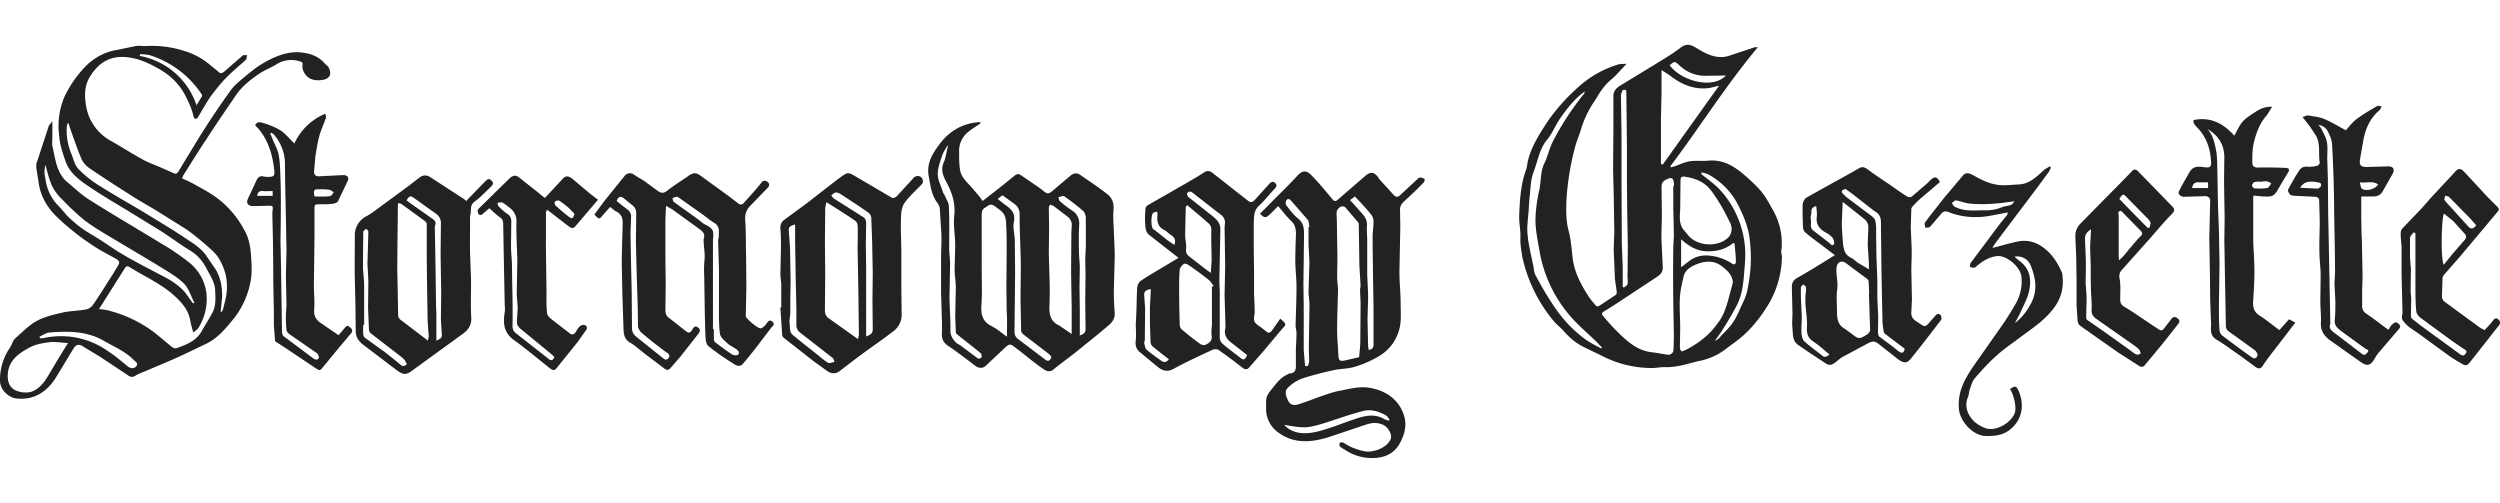
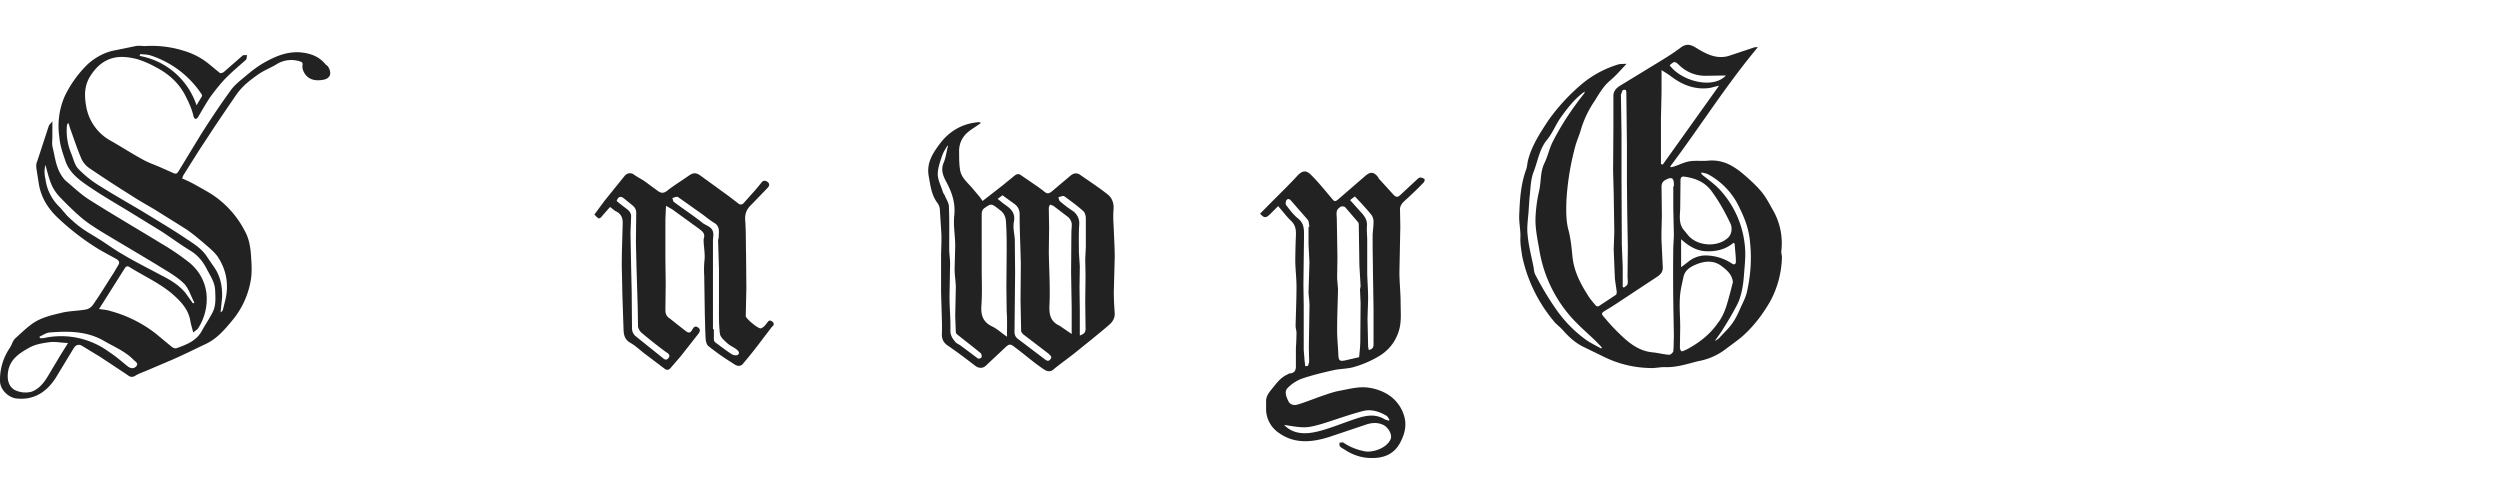
<svg xmlns="http://www.w3.org/2000/svg" xml:space="preserve" width="179" height="36" viewBox="0 0 830.7 137.1">
  <g fill="#222">
    <path d="M589.1 54.8c-1.2-2.1-2.3-4.3-3.9-6.2-1.8-2.1-3.9-4-6-5.8-1.4-1.2-3-2.3-4.6-3.1a13 13 0 0 0-7-1.3c-2 .2-4.1-.1-6.1.2-1.8.3-3.4 1.1-5.1 1.7l-1.2.3-.2-.3c9.8-13 18.4-26.8 29.1-39.6h-1L575 3.4c-4.1 1.5-7.7-.2-11.1-2.3-1.9-1.2-3.4-1.8-5.4-.3-2.1 1.6-4.3 3-6.6 4.4l-13.6 8.3c-1.3.8-2.3 1.9-2.2 3.7v10.4l-.1 14.1.2 7.6.2 12.8-.2 5.8.4 9.8.6 4.2c0 .4 0 .9-.3 1.1l-5.6 3.7c-.2.2-.9.1-1.1-.2-.9-1.1-1.9-2.2-2.6-3.4-2.5-3.9-4.6-8-5.1-12.8-.3-3.1-.6-6.2-1.4-9.1-.8-3.2-.7-6.5-.6-9.7a88.3 88.3 0 0 1 3-18.1c.5-1.8 1.3-3.5 1.8-5.3a34 34 0 0 1 4.6-9.6c1.5-2.4 2.9-4.9 5.2-6.8 1.9-1.6 3.5-3.5 5.4-5.5-.9.1-1.9 0-2.7.2a34.6 34.6 0 0 0-12.5 6.8A65.3 65.3 0 0 0 514.5 25c-2.7 4.1-5.4 8.2-6.7 13-.3 1-.3 2.1-.6 3.1-1.9 5-2.2 10.3-2.4 15.5-.1 2.4.5 4.9.4 7.3-.1 2.2.3 4.2.6 6.3a49.8 49.8 0 0 0 10.3 21.3c.9 1.2 2.2 2.1 3.2 3.2 1.9 2.2 4.1 4.2 6.7 5.5l7.2 3.5a36 36 0 0 0 15.1 3.6c1.6.1 3.2-.3 4.7-.3 4 .2 7.7-1.1 11.4-2a21 21 0 0 0 8.9-3.9c2.2-1.7 4.5-3.2 6.5-5.1 3.3-3.1 5.9-6.6 8.2-10.5a32 32 0 0 0 4.1-15.1c0-.7-.3-1.3-.2-2a22 22 0 0 0-2.8-13.6zM558 6.7c2.4 2.3 5.4 3.5 8.7 3.5l6.8-.1c-4.4 4.7-14.9 1.8-18.7-3.4 1.6-1.4 1.7-1.4 3.2 0zm-6.1 17.7.2-8.7V8.3c1.2.8 2.3 1.4 3.3 2.2 3.6 2.7 7.6 4.3 12.2 3.8 1.1-.1 2.1-.5 3.6-.8l-18.7 26.2-.6-.2V24.4zm-12.8-9.3c.1-.2.7-.3 1-.2.2 0 .3.5.3.8l.2 17.7v12.5l.1 9.8.2 11.5-.1 9.7c0 .8.2 1.7 0 2.5-.1.5-.8.8-1.2 1.2l-.4-.3v-6.6l-.3-7.5-.1-21.3V29.5l-.2-13 .5-1.4zm-7.1 85.7c-1.6-.9-3.3-1.7-4.9-2.8a41.7 41.7 0 0 1-9.6-9.6c-2.8-3.9-5.2-8-7.4-12.2-.4-.8-.4-1.8-.6-2.8-.7-3.4-1.6-6.9-1.9-10.3-.3-2.5.1-5.1.3-7.6l.3-4.5c.4-3 .3-6.1 1.4-8.9 1.4-3.6 1.9-7.6 4.5-10.7 1.8-2.2 2.8-4.9 4.4-7.2 2.3-3.2 4.7-6.4 8.1-8.8-.1.3-.1.6-.3.8-4 5-7.5 10.3-10.4 16-1.1 2.2-1.6 4.7-2.7 7-1.4 2.8-1.1 5.9-1.7 8.9a48 48 0 0 0-1.3 9.9c0 3.4.7 6.7 1.3 10.1a44.5 44.5 0 0 0 10.3 22c2.6 3 5.7 5.6 8.6 8.4l1.9 2-.3.3zm24 .9c0 .4-.9 1.2-1.3 1.2-1.8-.1-3.6-.6-5.5-.8-4.6-.4-7.9-3.1-11-6.1a66.4 66.4 0 0 1-5.1-5.5c-1.2-1.3-1-1.5.5-2.4 2.4-1.4 4.7-3 7-4.5l10.3-6.8c1.1-.8 1.7-1.7 1.6-3.1l-.4-8.5c-.1-3 .1-6.1.1-9.1l-.1-9c0-1.1.4-1.9 1.5-2.4 1.9-1 2.6-.5 2.6 1.6v.6h-.2v7.4l.2 8.9-.2 3.9a701 701 0 0 0 .1 24l.1 5.7c-.1 1.5 0 3.2-.2 4.9zm2.4-56.8c0-.9.4-1.3 1.2-1.2 3.6.5 6.8 1.7 9.1 4.8 2.5 3.4 4.5 7 6.3 10.8.7 1.5.4 3.6-.8 4.7-3.6 3.4-10.6 2.8-13.5-1.1l-.9-1.1c-2.1-2.2-1.6-4.9-1.5-7.5l.1-9.4zM576 65.7l.4.3c.1 2 .4 4 .4 6 0 .6-.4 1.2-1.3.6a16.1 16.1 0 0 0-8.5-2.7 9 9 0 0 0-5.9 2l-2.5 1.9v-9.3c2.6 2.4 5.4 4 8.6 4 3.1.1 6.2-.6 8.8-2.8zm-15.1 35.2-1 .5c-.4.1-1 .5-1.2.3-.3-.2-.5-.8-.5-1.3l.1-6.6c0-3.3-.3-6.5-.1-9.8.1-2.4.7-4.7 1.2-7s2.4-3.4 4.4-4.2c2.8-1.1 5.7-1.3 8.2.6 1.7 1.3 3.6 2.8 3.8 5.4l-.9 3.5c-1 3.6-1.8 7.2-4.2 10.2-2.6 3.7-6 6.3-9.8 8.4zm19.6-19c-.4 1.9-1.4 3.7-2.2 5.5s-1.6 3.6-2.8 5.2c-1.2 1.7-2.8 3.1-4.2 4.7-.4.4-.9.7-1.5 1l2.2-3.1c1.3-2.1 2.7-4.3 3.9-6.5.7-1.3 1.5-2.6 2-4 1-2.7 1.4-5.6 1.6-8.5.2-2.6.5-5.2.4-7.8a32 32 0 0 0-8.2-20.1c-1.8-2-4.1-3.6-6.2-5.3l-.2-.3.1-.4c.7.2 1.5.3 2.1.6a24 24 0 0 1 10.7 11.6c1.7 3.4 3 7.1 3.3 11 .6 5.6.2 11-1 16.4zM81.2 61.5a32 32 0 0 0-10.5-11.7c-2-1.3-4.1-2.4-6.2-3.6a49 49 0 0 0-4-1.9l.4-1c2.6-4.1 5.1-8.2 7.8-12.2 3.1-4.8 6.4-9.6 9.6-14.3 2-3 4.8-5.2 7.7-7.2 1.9-1.3 4.1-2.1 6-3.3a9.2 9.2 0 0 1 7.6-.9c.7.2 1.1.4.9 1.4-.1.8.2 1.7.6 2.4 1.3 2.3 3.6 2.7 5.8 2.4 3-.3 3.4-2.3 2.2-4.3-.2-.4-.8-.7-1.1-1.1-2.2-2.6-5.1-3.5-8.3-3.8-4.6-.3-8.6 1.5-12.4 3.7-2.2 1.3-4.3 3-6.3 4.7-1.7 1.4-3.4 2.8-4.6 4.6-3.4 4.7-6.6 9.5-9.7 14.4l-7 11.5c-1 1.7-1.1 1.7-2.8.9l-3.4-1.5c-2-.9-4.2-1.6-6.1-2.7-3.5-1.9-6.9-4.1-10.4-6.1a16.1 16.1 0 0 1-8.3-11.2c-.7-3.7-.8-7.3 1.5-10.7 1.3-2 2.9-3.7 5-4.8 3.4-1.8 7-1.4 10.5-.5a32 32 0 0 1 6 2.6c4.3 2.2 7.8 5.3 10 9.7 1.1 2.2 2.1 4.3 2.6 6.7.1.3.3.7.6.8.2.1.7-.2.8-.4 1.4-2.3 2.7-4.7 4.2-6.9 1.7-2.3 3.5-4.6 5.5-6.6s4.2-3.8 6.3-5.7c.3-.3.3-1.1.4-1.6-.5.1-1.2-.1-1.5.2L74.3 9c-.3.2-1 .4-1.2.3l-3.4-2.8a23.9 23.9 0 0 0-8.6-4.6A35.3 35.3 0 0 0 48.7.3c-1.2.1-2.4-.2-3.5 0l-6.8 1.4c-3.5.6-6.6 2.3-9.2 4.6A37.5 37.5 0 0 0 21.5 17a24.7 24.7 0 0 0-1.8 13.4c.2 2.7 1.1 5.4 2 8 1.3 4 4.7 6.5 8 8.7 4.4 3 9.1 5.7 13.7 8.5L53.8 62c3.2 2.1 6.3 4.4 9.6 6.4 2.4 1.5 4.1 3.6 5.3 6 1.2 2.3 2.7 4.4 2.8 7.2.1 2.5.3 5-.9 7.3-1.1 2.1-2.4 4-3.5 6-1.8 3.4-5.1 4.6-8.4 5.8-.5.2-1.2-.1-1.7-.5l-5.2-4.3a42.3 42.3 0 0 0-15-7.5c-1.1-.4-2.4-.5-3.9-.7l1.4-2.2 7.2-11.4c.4-.6.8-.8 1.6-.3 4.8 3 10 5.3 14.3 9 2.7 2.4 5.1 4.9 5.8 8.6.2 1.3.6 2.5 1 4.1.7-.6 1.4-1 1.7-1.5a18 18 0 0 0 2.7-11.5c-.5-4-2.4-7.4-5.4-10a79.5 79.5 0 0 0-9.5-6.5c-8-4.9-16.1-9.6-24-14.6-2.7-1.7-5.1-4-7.6-6.1a7 7 0 0 1-1.4-1.6c-2.1-2.9-2.4-6.4-3.2-9.7-.3-1.1-.1-2.3-.1-3.5v-5.2c-.5.7-1 1.1-1.2 1.6l-3.8 11.6c-.4.8-.4 1.7-.3 2.5l.8 5.1c.7 4.3 2.8 7.8 5.8 10.8a82.7 82.7 0 0 0 13.1 10.3c2.2 1.4 4.6 2.6 6.9 3.9.8.5 1.2 1.1.6 2l-1.6 2.7c-2.2 3.4-4.3 6.9-6.6 10.2a4 4 0 0 1-2.3 1.8c-2.5.5-5.2.5-7.7 1-3.8.9-7.7 1.7-10.8 4.1-1.9 1.4-3.6 3.1-5.4 4.7l-.5.7c-.4.8-.7 1.7-1.2 2.4A18.8 18.8 0 0 0 0 111.5c0 3.2 3 5.6 5.3 5.9 5.8.7 10.1-2 13.2-6.8l6-9.9c.7-1.1 1.6-1.4 2.7-.8l6.1 3.7 8.3 5.5c1 .6 1.8 1.7 3.3.8 1.1-.7 2.3-1.1 3.5-1.6l8.7-3.7c3.9-1.7 7.7-3.6 11.5-5.4 3.5-1.7 6-4.6 8.4-7.5 3.3-3.9 5.4-8.4 6.3-13.4.5-2.7.3-5.6.1-8.4-.2-3-.7-5.8-2.2-8.4zM46.6 3c1.1.1 2.3.1 3.3.4a32.2 32.2 0 0 1 17 12.8c.2.2.3.6.2.8l-1.8 3A24.5 24.5 0 0 0 46.4 3.6l.2-.6zM32.8 64.4c-1.9-1.2-3.9-2.3-5.7-3.6-1.7-1.2-3.2-2.6-4.7-4l-2.5-2.9a15.6 15.6 0 0 1-4.8-9.4 9.4 9.4 0 0 1 0-4.7c.6 2.2 1.1 4.3 1.9 6.3.6 1.5 1.6 3 2.7 4.2 2.7 2.8 5.5 5.6 8.5 8 3.2 2.4 6.7 4.4 10.2 6.5l7.9 4.7 6 3.6c3 1.9 6.2 3.6 8.7 6 1.7 1.6 2.4 4.3 3.6 6.5l-.5.2-2.5-3.5c-2.2-2.6-5-4.3-8-5.8-4.3-2.3-8.7-4.5-12.9-7-2.8-1.6-5.3-3.5-7.9-5.1zM20.1 103l-4 6.7c-1.4 2.4-3.1 4.6-5.7 5.5a8 8 0 0 1-5.5-.6c-1.8-1-2.5-3-2.3-5.4.4-4.7 3.8-6.8 7.2-8.7 2-1.1 4.5-1.5 6.8-1.8 1.8-.2 3.7.2 6 .3l-2.5 4zm25.2 3.7c-.8.9-1.8.8-2.8.1-2-1.6-4-3.4-6.2-4.8a26.9 26.9 0 0 0-22-4.6h-1l-.2-.5c1.1-.5 2.2-1.3 3.3-1.4 6.2-.5 12.4-.5 18 2.7 3.4 2 7.2 3.5 10 6.4.6.6 1.7 1.1.9 2.1zm29.6-22.1-.8 3.2c-.1.4-.3.7-.8 1l.5-5c.1-3.5-.5-6.8-2.5-9.8l-2.4-3.5c-1.8-2.9-4.7-4.6-7.4-6.4-4.6-3.1-9.4-5.9-14.1-8.8-4.7-2.8-9.5-5.5-14.1-8.4a36.1 36.1 0 0 1-7.2-5.7c-1.3-1.3-1.7-3.4-2.4-5.1a19.9 19.9 0 0 1-1.5-9c0-.4.2-.8.3-1.1h.3l.5 1.7c1.3 3.5 2.4 7 3.9 10.4a8 8 0 0 0 2.8 3c4.4 3 8.9 5.9 13.5 8.8 2.6 1.7 5.3 3.2 8 4.8l10.4 6.5c1.9 1.3 3.7 2.8 5.5 4.3 1.7 1.5 3.5 2.9 4.8 4.6 3 4.4 3.9 9.3 2.7 14.5zM370.1 81.9l.3-11.5c0-3-.2-5.9-.3-8.9-.1-2.3-.3-4.5-.1-6.8.2-2.2-.5-4-2.1-5.2-2.9-2.3-6-4.3-9-6.4-1-.7-2.1-.6-3.1.2l-5.8 4.9c-1.6 1.4-2 1.4-3.6 0l-1.5-1.1-5.7-3.9c-.7-.5-1.4-.4-2.1.2l-3.8 3.1-6.8 5.3-1-1.4-2.2-2.6c-1.6-2-3.9-3.6-4.3-6.4-.3-1.9-.3-3.9-.3-5.9a8 8 0 0 1 2.5-6.2c1.4-1.3 3.1-2.2 4.7-3.4l-.2-.2-.4-.1c-5.5.4-9.9 3-13.1 7.3-2.3 3.1-4.4 6.3-3.6 10.7.6 3.2.9 6.3 3 9 .4.6.7 1.4.7 2.1l.5 8c.1 2.6-.1 5.3-.1 7.9v11.6l.3 10.2v3c-.2 1.9.3 3.4 2 4.5 3.1 2.1 6.1 4.4 9.1 6.7 1.1.8 2.4.9 3.4 0l6.5-6.1c1.3-1.2 1.7-1.3 3.1-.2l2.1 1.6c2.4 1.9 4.8 3.9 7.3 5.6.9.6 2 1.4 3.4.4 2.4-2 5-3.8 7.5-5.8 3.7-3 7.5-6 11.1-9.1 1.2-1 2-2.3 1.9-4a88 88 0 0 1-.3-7.1zm-44 21.9c-.2.3-1 .5-1.2.3l-5.5-4.1c-.6-.5-1.5-.8-2-1.4-.9-1.1-1.6-2.1-1.6-3.8.1-3.8-.3-7.5-.3-11.3l.2-10.8c0-1.7-.3-3.4-.3-5 0-4.7.1-9.3-.1-14 0-1.3-.9-2.5-1.4-3.8-.2-.4-.5-.7-.6-1.1-.6-2-1.7-4-1.7-5.9 0-2.1.8-4.2 1.5-6.3.4-1.1 1.1-2.1 1.7-3.2l.2.1c-.5 1.8-.7 3.8-1.4 5.5-1.1 2.4-.2 4.5.8 6.4 1.9 3.5 3.1 7 2.7 11.1-.4 3.3.3 6.8.3 10.2l-.2 7.8c0 2 .4 4.1.4 6.1l-.2 9.4.2 5.4c0 .3.3.6.5.8l5.6 4.4 2.2 1.8c.3.4.4 1.1.2 1.4zm8.5-6.9c-2-1.4-3.4-2.7-5.1-3.5-3-1.5-3.6-3.8-3.4-6.9.3-4.1.1-8.2.1-12.3V56.9c0-1-.1-2.1 1-2.8 2.3-1.6 2.2-1.5 5.3.9 1.5 1.2 1.8 2.8 1.8 4.4.2 2.9.2 5.9.2 8.9l-.1 12.1.1 8c.2 2.7.1 5.4.1 8.5zm14.5 7.4c-.5.7-1 .8-1.8.2l-9.1-6.9c-.8-.6-1.1-1.4-1.1-2.4l.1-9.3.1-10.3-.1-10.9c-.1-2-.7-4.1-.3-6 .6-3.1-1.2-4.5-3.3-5.9l-2.1-1.7 1.6-1.2 4 2.9a4 4 0 0 1 1.7 3.4c0 5.6.3 11.1.4 16.6l-.1 11.9.2 10.2c0 .4.4.9.7 1.2l8.5 6.5c.4.5 1.2.9.6 1.7zm7-17.1V96l-3.8-2.6-.1-.1c-3-1.3-3.6-3.5-3.5-6.6.3-5.9-.1-11.8-.2-17.8l.1-8.1-.1-6.6c0-.4.2-.8.4-1.2l1.1.4 5 3.8a4 4 0 0 1 1.1 2c.1 1-.1 2.1-.1 3.1l-.1 13.3.2 11.6zm4.7-20.2-.2 4.2.1 5.4-.1 8.6.1 8.3c.1 1.8-.1 2.3-1.9 3v-8.3l-.1-7.7.1-7-.3-4.6c0-3.1-.1-6.2.1-9.2a5 5 0 0 0-2.3-4.7c-1.4-.9-2.8-2-4.1-3.1-.3-.3-.4-.9-.5-1.4.7-.1 1.5-.5 1.9-.3 2.2 1.6 4.4 3.2 6.4 5 .5.5.8 1.5.8 2.3V67zM471.9 44c-.3 0-.7.3-1 .6l-5.6 5.2c-.8.8-1.4.8-2.2 0l-5-5.5-.1-.3c-1.5-2-2.7-2-4.5-.4l-8.9 7.7c-.5.4-1 .9-1.7.1-2.3-2.7-4.5-5.5-7-8-1.5-1.6-2.8-2.1-4.7-.1-3.4 3.7-7 7.1-10.5 10.7l-2 2c1.4 1.6 2 1.5 3.5 0l2.5-2.5c1.6 1.8 2.8 3.5 4.3 4.9s1.7 3.1 1.6 5a219 219 0 0 0-.2 8.1c0 2.9.4 5.8.4 8.7 0 4.4-.2 8.8-.3 13.1 0 .8.3 1.5.3 2.3a87 87 0 0 1-.2 5.1v6.1c0 1.3-.5 2.2-2 2.3-.3 0-.6.2-.9.4-2.3 1-3.7 3.1-5.2 4.9-.9 1.1-1.9 2.4-1.8 4.1v2.9a9.6 9.6 0 0 0 4.3 7.5c5.2 3.7 11 3.1 16.7 1.3l12.2-4.1c1.8-.6 3.6-.8 5.5 0 1.8.7 3.3 3.3 2.7 4.8-1.4 3.2-6.1 4.5-8.5 4.1-2.6-.5-5-1.4-7.2-2.9-.3-.2-.9 0-1.3 0 0 .5-.1 1.1.2 1.3.5.5 1.2.8 1.8 1.2 2.6 1.7 5.6 2.6 8.5 2.6 3.9.1 7.5-1.1 9.6-5 1.6-3 2.4-6.1 1.2-9.5a12.6 12.6 0 0 0-6.1-7.1 17 17 0 0 0-6.9-1.9c-2.8-.1-5.7.7-8.5 1.2-1.5.3-3.1.8-4.5 1.3-3.1 1-6.1 2.3-9.1 3.2-1.2.4-2.6.2-3.2-1.1-.7-1.4-1.4-3.1-.3-4.3a13 13 0 0 1 4.6-3.1c3.5-1.2 7.2-2.1 10.8-2.9 2.3-.5 4.7-.4 6.9-1.1a35 35 0 0 0 7.7-3.3c3.2-1.8 5.5-4.4 6.8-8 1.2-3.3.8-6.6.8-9.9 0-3.4-.4-6.8-.4-10.3l.3-15.1-.1-5.4c-.1-1.5.7-2.4 1.7-3.3 2.1-1.9 4.2-3.9 6.2-6 .2-.2.4-1 .2-1.1-.4-.3-.9-.5-1.4-.5zm-38.5 83c1.9 0 3.9-.6 5.7-1.1 4.6-1.4 9.1-3.1 13.8-4.3 2.6-.7 5.3.1 7.7 1.5.5.3.8.9 1.1 1.4l-.2.3-1.3-.4c-3-1.9-6.1-1.4-9.2-.4-4.4 1.4-8.7 3.3-13.2 4.4-4.1 1-8.2.9-11.1-2.2 2.1.3 4.4.8 6.7.8zm1.7-39.6-.2 12.9.1 4.6c0 .6-.2 1.2-.4 1.7l-.9.1-.2-1.7-.3-3.7V86.4l-.1-6.9.2-16.3c0-2.1 0-4-2-5.6-1.5-1.2-2.7-2.8-3.9-4.4-.3-.3-.2-1.2 0-1.6.5-.7 1.1-.5 1.6.1l5.5 6.3c.5.6.4 1.6.6 2.4h-.3v5.8l.3 6-.3 10c.1 1.7.4 3.4.3 5.2zm17-1.6-.1 12.4c0 1.8-.2 3.6-.4 5.5l-4.3 1c-2.2.5-2.5.2-2.6-1.9-.1-2.7-.4-5.3-.4-8 0-4.6.2-9.1.3-13.7l-.3-3.6.1-6.8-.2-12.7c0-.9-.2-1.9 0-2.8.1-.6.8-1.2 1.3-1.5.4-.2 1.2-.1 1.5.2l4.3 5c.2.3.2.8.2 1.3l.2 13.1.4 6.8-.2 1.1.2 4.6zm4.3 13.7c0 1.1-.5 1.6-1.6 1.8l-.2-1.1-.2-9.3.2-6.5c0-2.8-.2-5.6-.3-8.3V64.8c0-1.5-.2-3.1-.1-4.6.2-2.1-.8-3.4-2.1-4.8l-3.5-3.9 1.6-1.2c1.9 2 3.7 3.9 5.4 6 .5.6.8 1.5.8 2.3 0 1.5-.2 2.9-.3 4.4v4.4l.1 6.6v1.2l.2 12.2v12.1zM256.5 91.8c-.8-.6-1.2-.1-1.7.6s-1.1 1.4-1.9 1.7c-.8.4-5-3.2-5.1-4V90l.2-9.3-.1-11.3c-.1-3.8 0-7.6-.3-11.4-.1-2.1.6-3.6 2-4.9l5.4-5.6c.6-.6.9-1.3.1-2-.8-.6-1.5-.6-2.1.2a65.2 65.2 0 0 1-3.4 4l-2.4 2.7c-.5.6-1.2.8-1.9.2l-3-2.3-9.5-6.9c-1.4-1-2.3-1.1-3.8-.1-2.4 1.7-4.9 3.2-7.2 5-1.2 1-2.1 1-3.3.1l-4.5-3.3c-1.1-.7-2.3-1.3-3.4-2.1-1-.7-2.2-.5-3 .4l-6.7 8.3-3.4 4.6c1.6 1.7 1.6 1.7 3 0l2.2-2.5c.8.5 1.3 1.1 1.9 1.4 1.5.7 2.2 1.8 2.3 3.4v.7c-.1 4.6-.3 9.2-.3 13.9l.2 9.7.4 11.9c.1 1.7.5 3.1 2.2 4.1 1.8 1 3.3 2.5 4.9 3.7l6.5 4.9c.9.7 1.5.4 2.1-.3l3.2-3.7L232 96c.6-.8.9-1.5-.1-2.2s-1.5.1-1.9.8c-.7 1.3-1.4 1-2.3.3l-5.2-4.1c-1.1-.7-1.4-1.6-1.4-2.8l.1-8.9-.1-7.7V57.8l.2-4.4 2.1 1.2 8.7 6.3c1.2.9 2.4 1.7 1.7 3.5v.9c.1 2 .5 4.1.3 6.1-.2 1.8-.2 3.6-.1 5.4l.2 12.8c.1 2.8.1 5.6.3 8.3.1.8.4 1.8 1 2.2a78 78 0 0 0 7.5 5.3c1 .6 2.2 1.8 3.6.8a157.7 157.7 0 0 0 6.7-8.4l3.2-4.2c.8-.5.8-1.3 0-1.8zM221.3 102l.5.3c.6.5.9 1 .3 1.7-.5.7-1.1.6-1.7.1l-9.1-7.3a3.4 3.4 0 0 1-1.3-2.7l-.1-12.1-.2-8.8-.2-10.8.2-5.2c.1-1.2-.5-2.1-1.5-2.8a75 75 0 0 1-3.3-2.6c.6-1.7 1.5-1.6 2.5-.8l2.7 2.2c1 .8 1.4 1.7 1.3 3l-.1 9.3.2 8.5.4 13.1.1 6.4c.1.7.6 1.6 1.2 2.1a151 151 0 0 0 8.1 6.4zm23.9.9c-.3.3-1.4.2-1.9-.1-1.9-1.2-3.7-2.6-5.6-4-.3-.2-.5-.7-.5-1.1v-3.3h-.3V65c0-.8.2-1.6.1-2.4-.1-2.1-2.1-2.5-3.4-3.4-3.1-2.5-6.5-4.7-9.7-7.1-.3-.2-.3-.9-.5-1.3.6-.1 1.5-.6 1.9-.3l8.2 5.8c1.2.9 2.4 1.9 3.7 2.7 2.2 1.2 1.6 3.2 1.6 5l-.2.8.3 9.6v11.3c0 3.4-.1 6.7.3 10.1.1 1.2 1.4 2.3 2.4 3.2.8.8 2 1.3 3 2 .6.5 1.4 1.2.6 1.9z" />
-     <path d="m425.4 90.9-1.4 2-1.4 2c-.6.8-1.2.9-1.9.2l-1.8-1.4c-2.3-1.5-2.5-1.9-2-4.6v-1.9l-.2-4.5v-7.5l-.1-7.4v-8.6c.1-2-.1-4.1 1.7-5.8 1.8-1.6 3.3-3.6 5-5.4.6-.6 1.3-1.4.4-2.2s-1.6-.1-2.2.6l-4.7 5.2c-.7.7-1.3.7-2 .2l-1.8-1.4-10.2-8c-.8-.6-1.6-.8-2.7-.1-2.9 1.9-6 3.6-9.1 5.4l-9.6 5.5c-.4.2-.8.9-.8 1.3-.1 1.5-.2 2.9-.1 4.4s0 3.2 1.5 4.3l4.1 3.2 5.5 4.3-4.7 2.8c-2.6 1.6-5.3 3.1-7.8 4.8-.6.4-1.1 1.3-1.2 2-.2 2.7-.2 5.5-.3 8.2l-.2 4.3c0 1.7.2 3.4 0 5.1-.2 1.6 0 3 1.2 4l5.8 4.8c1.8 1.5 3.4 2.1 5.7.8 4.2-2.3 8.6-4.3 12.9-6.3.5-.2 1.5-.2 1.9.1 2.7 1.9 5.3 3.8 7.8 5.8 1 .8 1.7.8 2.4 0l4.8-5.5 6.2-7.4c1.4-1.4 1.4-1.5-.7-3.3zm-35.2-24.5-2.2-1.5-4.4-3.5-.4-.2c-.8-.8-.8-4.7 0-5.5l1.2-.4c.1.3.3.7.2 1-.2 2.1 0 4 2.2 5.1.8.4 1.5 1.2 2.3 1.7 1.2.8 1.7 1.7 1.1 3.3zm-4.3 38.5c-1.7-1.2-3.3-2.3-4.9-3.7-.5-.4-.6-1.4-.8-2.2-.1-.3.2-.6.2-1l.1-10.5-.3-4.3c-.1-1.4.6-1.9 2.2-2.1l-.3 6v5.4l.2 6.2c0 .5.3 1.1.7 1.4 1.7 1.5 3.5 2.8 5.4 4.3-.9 1.1-1.7 1.1-2.5.5zm8.1-51.2.5-.5 4.3 3.6 2.5 2.2c.9.7 1.3 1.5 1.2 2.7-.1 3.4.1 6.7.1 10.1l-.3 3.9L400 74l-5-3.9c-.7-.6-1-1.2-.9-2.3.2-1.5-.3-3.1-.3-4.7l.2-9.4zm8.7 26.6v12.1c0 1.4-.3 2.8-.1 4.1.3 1.8-.8 2.5-2.1 3.1-.5.2-1.3 0-1.7-.3a91.7 91.7 0 0 1-6.1-4.8c-.4-.3-.7-1-.7-1.6a441 441 0 0 1-.2-11.5c0-2.3 0-4.5.2-6.8.1-.7.8-1.5 1.4-1.9.3-.2 1.2.1 1.7.5 2.2 1.5 4.4 3.1 6.5 4.8.7.5 1.1 1.4 1.7 2l-.6.3zm9.3 23.5c-1.9-1.5-4-3-5.8-4.6-.5-.4-.9-1.3-.9-1.9V82.5c0-2-.2-3.9-.1-5.9l.3-15.2c.1-2.7-1.8-3.9-3.5-5.3l-7.1-5.6c-.3-.2-.6-1-.4-1.3.4-.6 1.1-.7 1.7-.2l6.8 5.3 2.6 2c1.1.8 1.6 1.9 1.4 3.3l-.1.9.2 12.9-.2 9.8.3 10v.7c-.6 2.3.3 3.8 2.1 5.1l5.1 4c-.8 1.7-1.2 1.8-2.4.8zM643.1 89.9l-1.6 1.8c-1.8 2.1-1.8 2.1-4.1.5a2 2 0 0 1-.6-.4c-1.3-.7-1.8-1.8-1.7-3.2l.2-4-.2-9.7c0-2.5.2-5.1.1-7.6l-.3-6.7.2-6.2c0-.3.3-.6.5-.9 1-1 1.9-2 3-2.9l6-5.1c-1-1.8-1.6-1.9-2.9-.9l-1.3 1.3-5.1 4.4c-.3.3-1.2.3-1.6 0-1.8-1.1-3.6-2.4-5.3-3.6-2.6-1.8-5.3-3.5-7.8-5.4-1.1-.8-1.9-1-3-.3a312 312 0 0 1-7.9 4.4l-9.5 5.3c-.6.4-1.1 1.4-1.2 2.1-.1 2.6 0 5.1.1 7.7 0 .6.3 1.3.7 1.7 2.1 1.8 4.4 3.4 6.6 5.1l3.3 2.5c-4.4 2.7-8.5 5.3-12.6 7.6-1.3.8-1.7 1.7-1.7 3l.2 8.4c0 1.8-.2 3.6 0 5.3.2 2-.1 4.2 2 5.6l3.2 2.2 6.2 4.1c.5.3 1.5.3 2 0 1.1-.6 2-1.6 3.1-2.3l8.4-4.5c1.9-1 2.5-.9 4.1.4l6.1 4.8c2.1 1.5 3.1 1.3 4.4-.4l3.9-4.9 6-7.8c.2-.3.1-1.3-.2-1.6-.5-.5-1.2-.5-1.7.2zm-33.7-23.8c-.6.9-1.1 0-1.6-.4l-5.3-4.1c-1.3-1-.5-2.5-.8-3.8-.2-.7.2-1.5.2-2.3-.1-1 .3-1.7 1.6-2 .1 1.2.3 2.3.2 3.4-.4 2.6.8 4.2 3 5.4.9.5 1.7 1.1 2.3 1.8.3.6.6 1.6.4 2zm-3.9 37.1c-2-1.6-4.1-3.1-6-4.8-.6-.6-.8-1.8-.9-2.7-.1-1.8.1-3.6.1-5.5l-.3-6.6v-3c0-.4.5-.7.8-1.1.3.3.9.7.9 1 .1 1-.1 2-.2 3V86c.2 2.7.7 5.4.5 8-.1 2.3.6 3.5 2.4 4.7s3.4 2.7 5.1 4.1c-1 .9-1.7 1-2.4.4zM621 72.7v1.8l-3.7-2.2c-.8-.5-1.4-1.3-2.2-1.6-2.1-1-2.5-2.8-2.7-4.8-.2-2.3-.4-4.6-.4-6.9l.3-6.9 4.8 3.8 2 1.6c1.1.8 1.8 1.8 1.7 3.3l-.2 5.3.4 6.6zm-.5 23.4c-2.8 1.7-2.8 1.7-5.4-.3l-2.2-1.6c-2.2-1.2-2.5-3.3-2.5-5.5 0-2.6-.3-5.2.1-7.8.2-1.8-.2-3.8-.3-5.6 0-.7 0-1.5.2-2.1.4-1.3 1.8-1.6 2.9-.8l7 5.2c.3.2.6.6.6.9l.2 3.9h-.1l.4 12.3c0 .4-.5 1.1-.9 1.4zm10.3 5.6c-2-1.7-4.2-3.2-6.3-4.8-.3-.2-.4-.8-.5-1.3l.1-5.3-.3-6.3v-6l-.3-7.8-.1-7.1c0-1.6.1-3.3-.3-4.8-.3-1-1.5-1.7-2.4-2.4l-7.2-5.4-1.4-1.4c-.1-.2-.1-.8 0-.8.4-.2 1-.6 1.3-.4l2.3 1.7 5 3.9c.9.7 1.7 1.4 2.7 2 1.8 1.2 1.6 3 1.6 4.7l.2 16.5.3 14.6c0 1.3.2 2.6.4 3.9.1.4.5.8.8 1l6.2 4.7c-.3 1.4-.9 1.7-2.1.8zM303.6 44.1l-5.7 6.2c-.3.3-1.1.6-1.4.5L283.2 43c-.6-.3-1.5-.6-2-.3-1.1.5-2 1.3-3 2L267.5 53l-6.7 4.9c-1 .7-1.6 1.6-1.5 3.1.2 2 .2 4.1.2 6.2l-.2 9.2.3 3.1v7.7h-.3l.6 9.1c0 .4.4.9.7 1.1l9.7 7.6 4.7 3.4c1.4.9 2.8.8 3.9 0l6-4.6c3.9-2.9 8-5.7 11.8-8.6a6.9 6.9 0 0 0 2.9-6.1l-.1-8.1V69c0-3.9-.3-7.9-.1-11.8 0-1.6.3-3.6 1.2-4.8 1.6-2.3 3.9-4.2 5.8-6.3.3-.3.3-1 .2-1.4-.4-1.3-2.1-1.6-3-.6zm-28.4 61.5c-1.2-.7-2.2-1.6-3.3-2.5l-5.3-4.2-3.2-2.6c-1.2-1-.8-2.4-1-3.6s.1-2.4.2-3.6v-4.2l.1-6.6-.2-11-.4-5.5c-.1-1.3.3-1.7 2.1-2.2v5.8l.2 12.5c.1 5 .3 10 .2 14.9 0 1.5.6 2.3 1.6 3l10.4 8.1c.4.3.5.9.7 1.4-.7.1-1.6.5-2.1.3zm9.9-7.9-9.7-6.9c-.9-.6-1.3-1.5-1.3-2.7l.1-12.5-.1-10.5.1-10.7c0-.6.2-1.2.4-2.2 3.5 2.2 6.6 4.1 9.6 6.2.5.3.8 1.2.8 1.9.1 3.1-.1 6.2 0 9.3l.2 11.2.2 15.4-.3 1.5zm2.7-.9V73.7l-.1-7.6.1-6.9c0-1-.3-1.7-1.2-2.2l-9.5-6c-.4-.3-.6-.7-.9-1.1.5-.3.9-.8 1.4-.9.4-.1 1 .1 1.4.3 3.2 2.1 6.5 4.2 9.6 6.4.4.3.8 1 .9 1.5l.3 8 .2 10.5-.1 9.2.1 9.5c0 1.2-.5 1.8-2.2 2.4zM163.4 45.1c-.9-1-1.5-.5-2.3.3l-6.2 6.4-.8-.7-11.1-7.2c-1.2-.8-2.4-.8-3.6.1l-3.5 2.7-7.6 5.6c-2.1 1.5-4.2 3.2-6.4 4.5a7 7 0 0 0-4 6.6c0 4.8-.1 9.6 0 14.3l.2 8.4.1 8.9c0 2 .9 3.3 2.4 4.5l10.4 7.9c2.8 2.2 3.7 2.4 5.9.8L153.7 96c1.8-1.3 3-2.8 2.9-5.4-.3-4.3 0-8.7-.1-13.1l-.3-8.1c-.1-3.6 0-7.1 0-10.7 0-.8-.1-1.5.1-2.3.4-1.4-.3-3.1 1.3-4.3 1.9-1.4 3.6-3.2 5.3-4.8.6-.7 1.4-1.2.5-2.2zm-30.2 61.2a237 237 0 0 0-5.2-4.2l-6.8-4.9c-.3-.2-.4-.7-.5-1.1-.1-1.1 0-2.1 0-3.2h.3V80.1c0-2.1-.3-4.1-.4-6.2l.1-11.8c0-.4.6-.7 1-1.1.2.3.7.7.7 1l-.3 10.6.3 5.7-.1 9.1.3 7.3c0 .3.3.7.5 1l9.6 7.4c.6.5 1.3 1 1.8 1.6l.7 1.3c-.5.4-1.1 1-2 .3zm9-8.1-9.2-7a2 2 0 0 1-.7-1.4l-.3-15.9.2-20.7.1-.7c.4.1.8.1 1.1.3l7.7 5.6c.3.2.7.7.7 1v10.5l.1 9.9.2 12 .3 4.2c.2.8-.1 1.4-.2 2.2zm2.8 0v-9l-.1-2.1-.2-14.2-.2-11.4c0-.5-.1-1.1.1-1.6.4-1-.1-1.6-.8-2.1l-7.8-5.5-.9-.7c.9-1.6 1.3-1.6 2.6-.7l7 5c1.2.8 1.9 2 1.8 3.5l-.1 10.3.2 12.7-.1 8.8.3 4.9c.2 1.1-.6 1.6-1.8 2.1zM757.4 94.7c-2.2-1.6-4.2-3.3-6.4-4.7-2.2-1.3-2.5-3.1-2.3-5.3.2-3.1.4-6.3.4-9.4 0-3.5-.3-7-.4-10.4v-14l.1-.9 3 .3c2.4 0 3.6.4 5-2.1a171 171 0 0 1 3.4-5.7c.7-1.1.5-1.6-.7-1.7-3.1-.1-6.1-.2-9.2-.1-1.1 0-1.9-.4-1.9-1.6 0-2.4 0-4.7.6-7.1.8-3 1.8-5.8 3.8-8.2.8-.9 1.3-2 2.2-3.3-2.2-.1-3.9.6-5.4 1.6s-3.1 1.9-4.3 3.2-1.9 3.1-2.9 4.8c-3.7-4.2-8-6.3-13.5-5.2-.1.9-.2 1 1.2 2.5 3.1 3.2 4.4 7.1 4.6 11.5.1 1.6-.5 1.9-2.1 1.7-1.9-.3-3.8-.5-5 1.5-1.2 2.1-2.5 4.3-3.6 6.5-.4.7.5 1.8 1.6 1.8l7-.2c1-.1 1.8.6 1.8 1.5l-.3 12.3.2 11.5.1 8.9.1 3.2.2 5c0 1.9-.5 3.8 1.7 5.2 2.7 1.6 5.2 3.5 7.8 5.3l5.2 3.8c.9.6 1.7.9 2.5-.4 1.5-2.3 3.2-4.4 4.9-6.6l5.9-7.7-2.1-1.1-3.2 3.6zm-23.7-47.2h-5.3c.2-1.5 1-2 2.3-1.9h3v1.9zm15.5-2c.8-.2 1.6-.1 2.5-.1v-.1c.5 0 1.1-.1 1.6 0s.9.4 1.4.6c-.4.6-.8 1.5-1.4 1.6-1.4.2-2.8.2-4.2.1-.3 0-.8-.7-.8-1 .1-.4.5-1.1.9-1.1zm.7 58.1c-.7.9-1.3.4-2-.1a332 332 0 0 1-9.5-7c-.5-.4-.9-1.2-.9-1.8-.2-2.6-.2-5.2-.2-7.7l.2-14.5-.2-11.1-.3-7.6-.2-11.4c-.1-2.4 0-4.8-.4-7.2-.5-2.6-1-5.2-2.9-7.3 3.6 2.1 5.5 5.1 5.6 9.2l-.1 8 .2 12.3-.1 7.4.2 11.8.3 16.5c0 1 .3 1.6 1.2 2.2l8.6 6.2c.4.7 1.1 1.2.5 2.1z" />
-     <path d="M796.9 92.5c-.9-.8-1.5-.1-2.1.4-.5.5-.8 1.1-1.2 1.7-2.5-1.8-4.7-3.6-7.1-5.2-1.3-.8-1.7-1.8-1.6-3.2V82c0-2.3.2-4.6.1-7l-.2-10.2-.1-1.9-.1-5.7v-6.9h4c1.4 0 2.4-.5 3.1-1.7l3.2-5.6c1-1.7.4-2.8-1.6-2.7l-6.8.2c-2.1 0-2.6-.6-2.3-2.6l1.1-6.3c.7-3.9 2.3-7.4 5.4-10 .3-.3.4-.8.7-1.2-.5-.1-1.1-.3-1.4-.2-2.4 1.4-4.9 2.8-7.1 4.5-1.4 1.1-2.5 2.6-3.4 3.6-2.5-1.3-4.7-2.7-7.1-3.7-1.6-.7-3.5-.9-5.3-1.2-.5-.1-1.1.2-2 .5l2.4 3.1a89 89 0 0 1 2.1 3.2c1.5 2.7.7 5.9 1.2 8.8.1.3-.5 1.1-.9 1.1-1.1.3-2.2.4-3.3.3-1.2-.1-2.1.4-2.7 1.4-1.3 2-2.5 4.1-3.6 6.2-.2.4.3 1.4.7 1.7.5.4 1.3.3 1.9.4l6.5.3c.4 0 1.2.5 1.2.9l.2 7c0 3.5-.2 7.1-.1 10.6 0 2.5.4 4.9.4 7.4l-.1 8.8c0 2.3.3 4.7.2 7-.2 2.6.9 4.4 2.9 5.9l10.3 7.3c2 1.4 3.1 1.3 4.4-.7.5-.8.9-1.6 1.5-2.3l6.5-7.6c1-1 .9-1.5.1-2.2zm-6.7-46.2c-.9 1.6-4.1 2.4-5.4 1.4-.4-.3-.4-1.1-.7-2.1 2.3.3 4.3-.6 6.1.7zm-19 .5c-.1.4-.8.9-1.2.9l-5.7-.3c1.1-1.9 2.9-2.4 5.8-1.8.7.1 1.4.3 1.1 1.2zm15.4 55.4c-.6.7-1.1 1-1.9.3l-9.3-7.1c-.9-.7-1.6-1.4-1.1-2.7v-1l-.2-10.6-.3-15.4-.2-10-.1-11.4-.2-6.6c0-1.8.2-3.7-.1-5.4-.3-1.6-1.2-3.1-1.9-4.6l-.9-1.2c1.9.4 2.8 1.4 3.3 2.6.6 1.2 1.1 2.5 1.2 3.8a441.1 441.1 0 0 1 .7 23.3l.2 10.4.1 8.6-.2 4 .3 6c0 2 0 4-.2 6.1-.2 1.8.8 2.7 2.1 3.7l8.1 5.9c.8.3 1.3.6.6 1.3zM116.3 93.8c-.5-.4-.9-.8-1.5-.1l-2.3 2.7-5.7-3.9c-1.7-1.1-2.6-2.4-2.4-4.6.2-2.7-.1-5.4-.1-8.2l.2-16.1v-8.8c0-1.9 0-1.9 1.9-1.9 1.5 0 2.9 0 4.4-.2.5-.1 1.3-.4 1.5-.8l3.2-6.7c.6-1.3-.1-2-1.5-2l-8.1.4c-1.2 0-1.7-.7-1.5-2l.4-4.7c.4-2.3.7-4.5 1.3-6.7.6-2.1 1.5-4 2.2-6 .1-.4-.1-.9-.2-1.4a19.6 19.6 0 0 0-10.3 9.9c-1.7-1.7-3.1-3.4-4.8-4.5a25.2 25.2 0 0 0-5.9-2.4c-.8-.3-1.9-.3-2.3.9l.9.9c3.4 3.9 4.8 8.6 5.4 13.7.3 2.3-.1 2.5-2.4 2.5l-1-.1c-1.1-.4-1.9.1-2.4 1.1L82.4 51c-.7 1.5 0 2.5 1.7 2.5l4.5-.1c2.2-.1 2.2-.1 1.9 2.1v1l.2 9 .1 10v2.7l.2 10.6v4.3l.4 5.3 3.7 2.4 10.3 6.9c.8.5 1.2.2 1.6-.3l6-7.3 3.8-4.5c.5-1 0-1.4-.5-1.8zm-10.2-45.9c1.1 0 2.3 0 3.4.2.5.1.9.5 1.4.8-.4.5-.8 1.3-1.3 1.3-1.7.2-3.4.1-5.1.1-.4-2.1-.3-2.4 1.6-2.4zm-15.5 2.2h-5.1c.1-1.2.6-1.7 1.9-1.6 1 .1 2 0 3.2 0v1.6zm15.3 53.9c-.4.8-1.2.5-1.8.1l-9.9-7.4c-.3-.2-.4-.9-.5-1.4l-.3-20.2-.2-10 .1-6.8c0-4.5.1-9-.1-13.5-.1-2.8-.1-5.7-.6-8.4-.4-1.9-1.5-3.7-2.2-5.6l-.6-1.4.3-.3.8.5a15 15 0 0 1 3.8 9.9c0 6 .2 12 .3 17.9l.2 10.9-.2 8.3.2 9.7-.2 3.3c0 1.7 0 3.3.2 5 0 .5.5 1.1.9 1.4l9.1 6.3c.5.3.9 1.3.7 1.7zM192 94.2c-.4.6-.7 1.3-1.2 1.7-.2.2-1 .3-1.2.1l-6.2-4.8c-.7-.5-1.5-1.3-1.6-2-.3-2.3-.2-4.7-.2-7.1l-.2-14.1V55.7c0-.3.2-.6.4-1l7 5.4c.7.5 1.5 1.1 2.3.2l7.6-8.9-2.6-2-5.7-4.8c-1-.8-2.1-1.5-3.2-.4l-5.4 5.8-.8.8-2.3-1.9-6.2-4.9c-1.2-1-2.2-.6-3.1.2l-10.5 10.3c-.2.2-.2 1 0 1.4.3.6.9.8 1.5.2l2.2-1.9c1.2 1.1 2.3 2.2 3.5 3 .9.6 1.1 1.3 1.1 2.3l.3 16.5.2 9.9c0 1 .2 2 0 2.9-.6 3.7-.3 6.9 3.2 9.3 4 2.9 7.8 6.1 11.7 9.2 1.3 1 1.7.9 2.7-.4l6.6-8.2 3-4.2c.2-.3.1-.9-.1-1.2-.9-.6-2-.3-2.8.9zM184.4 52c.4-.3 1.1-.5 1.4-.3 1.2.7 2.2 1.6 3.3 2.5l1.8 1.9c-.6 1.7-.7 1.8-2.2.7a68.7 68.7 0 0 1-4.1-3.5c-.3-.3-.4-1.1-.2-1.3zm-2.2 52.2-6.1-4.8-4.6-3.6c-.8-.6-1.2-1.3-1.2-2.5.1-4.8 0-9.6-.1-14.3l-.1-6.6c-.1-1.9-.3-3.8-.3-5.8l.1-7.8c0-1.1-.2-2-1.3-2.7s-2-1.6-2.9-2.5c-.3-.3-.3-.8-.4-1.2.5 0 1.2-.3 1.6-.1.9.5 1.7 1.2 2.5 1.8a5.4 5.4 0 0 1 2.2 4.8c-.1 4.2.2 8.3.3 12.5l-.2 10.8c0 1.8.3 3.5.3 5.3 0 1.6-.3 3.3-.2 4.9 0 .7.7 1.5 1.2 1.9l10.6 8.7.6.7c-.5 1.1-1.1 1.3-2 .5zM721.5 91l-2 2.6c-1 1.4-1.3 1.5-2.6.6-3.7-2.4-7.3-5-11.1-7.3-1.1-.7-1.3-1.4-1.3-2.5 0-2.3.2-4.6-.2-6.8-.3-1.6.2-2.4 1.2-3.4l7.6-8.5c2.9-3.2 5.6-6.6 8.6-9.6 1-1.1.9-1.7.1-2.5l-11.4-11.7c-.7-.7-1.3-.7-1.9-.1l-3.1 3.2-14.2 14.4a5.8 5.8 0 0 0-1.6 4.3l.3 7.3.1 7v8.5l.3 4.4c0 1 .2 1.9 1.1 2.5l12.5 8.8 6.9 4.4c.8.5 1.4.4 2-.4l5.9-7.1 4.8-6.1c.6-.7 1-1.4.3-2-.8-.8-1.6-.9-2.3 0zm-14.7-40.3 6.1 6.2c.6.6 1.2 1.1 1.6 1.9.2.5-.1 1.2-.2 1.8l-.6.2a860 860 0 0 1-9.5-9.7c1.2-1.8 1.3-1.8 2.6-.4zm-2.3 4.4c.4-.1 1.1.8 1.6 1.3l5.1 5.2c.8.8.8 1.2-.1 2.1-2 2-3.7 4.3-5.6 6.5l-1.4 1.3-.1-1.6V57.3c.2-.8-.6-1.9.5-2.2zm5.4 47.7c-.8-.3-1.4-.9-2.1-1.4l-9.1-6.5-5.2-3.6c-.2-.1-.3-.6-.3-.8 0-2.5.2-5 .1-7.5l-.3-3.9.1-5.5c0-3.1-.2-6.1-.3-9.2 0-1.3.4-2.1 2-3.2l-.3 6.1.2 6.1v4l.1 4.6c.1 2 .3 4 .2 6-.1 1.5.6 2.3 1.6 3l12.7 8.9c.5.4 1.1.8 1.5 1.3.3.3.4.9.5 1.3-.3.1-.9.5-1.4.3zM830.2 91.2c-.8-.8-1.3-.3-1.8.3l-.7.9-2.1 2.3-1.4-.7-7.5-5.5-4.5-3.3c-.4-.3-.8-1-.8-1.6l.2-6c0-.5.2-1 .6-1.4l5.1-5.8 12.5-14.9c.7-.8.6-1.2 0-1.8l-3.2-3.2-7.8-8.4c-1.2-1.3-2.1-1.2-3.2.2l-1.2 1.3-6.9 7.4-2.7 3.1-6.7 7a3 3 0 0 0-.4 1.6c0 1.5.2 2.9.3 4.4v9.5l.3 12c.1 1-.6 1.9.2 3 1.4 2 3.4 3 5.2 4.3l9.6 7c1.6 1.2 3.4 2.2 5.1 3.2 1 .6 1.7.1 2.3-.7l9.6-12.2c.6-.8.6-1.3-.1-2zM812.5 50l1.2.4 7.1 7.2 2 2.3c-1.1 1.3-1.8 1.3-2.7.3l-5.9-6.5c-.6-.7-1.4-1.4-1.9-2.2-.2-.3.1-1 .2-1.5zm-.4 6 3.1 2.5 3.6 4c.8.8.8 1.4.2 2.2l-4 4.6-3 3.7c-1.1-2.3-.7-16.1.1-17zm7.2 46.5c-.6.8-1.1.8-1.9.2L804.1 93l-2.4-1.9c-.3-.2-.6-.6-.6-.9l.1-6-.2-2.3.1-7.5-.3-3.7v-6.6c0-.7.8-1.3 1.2-1.9l.6.3V80c0 2.9 0 5.8.3 8.6.1.7.8 1.6 1.5 2.1l10.1 7.4 4.2 2.9c.6.3 1.2.6.6 1.5zM684.3 73.8c-1.1-2.1-2.4-4-4.3-5.7-2.9-2.5-6-3.6-9.7-2.8-2.8.6-5.5 1.4-8.2 2.1.2-.7.7-1.2 1-1.7l13.8-18.3 3.9-5.3.7-1.4-.4-.4c-.6.4-1.3.7-1.9 1.2-2.5 2.2-4.8 4.7-8.5 4.8-2.1.1-4.2.4-6.3.2-3.4-.3-6.3-1.9-9.2-3.5-1.2-.6-2.2-.6-3 .4l-6 7.1-4.8 6.1-1.8 2.4c-.2.4.1 1.1.1 1.7.6-.1 1.3 0 1.7-.4l3.5-4.1c.7-.9 1.4-1.2 2.6-.7 4.3 1.7 8.8 2 13.3 1.3l6.4-1.2-.3.9-2.3 2.8-9.8 13.1c-.2.3-.3 1.2-.1 1.3.4.3 1 .3 1.5.2.3-.1.6-.5.9-.7 1.9-1.6 4-2.8 6.5-3.1 3.2-.3 7.9 3.7 8.1 7a15 15 0 0 1-1.9 8.8c-1.5 2.5-2.9 4.9-4.6 7.3l-8.5 12.1c-3.3 4.7-6.3 9.3-5.8 15.5.3 4.3 4.8 9.1 9.1 9.1 2.9 0 5.7-.2 8.2-2.4a9.9 9.9 0 0 0 3.3-5.2c.6-2.3.3-4.9-.7-7.3-.8-1.8-1.2-1.9-2.9-.7 1.4 2.3 2 5.6 1.7 7.4-.6 3.2-6 6.9-9.8 5.6-1.2-.4-2.4-1.1-3.3-1.8-2.1-1.7-4.1-5-2.6-8.5.4-.9.3-1.9.7-2.8.4-1.2.8-2.6 1.6-3.5 2.3-2.7 4.7-5.3 7.3-7.6 2.3-2.1 5-3.9 7.5-5.8 4.4-3.3 9.1-6.2 12.2-11 2.1-3.3 2.6-6.8 2-10.6l-.9-1.9zm-18.9-20a14 14 0 0 1-5.3 1.1c-3.5-.1-7.2.6-10.6-1.2-.4-.2-.6-.8-1-1.2.5-.3 1.1-1 1.5-.9 1.6.3 3.2 1 4.9 1.1 2.4.2 4.9.2 7.3 0 2.4-.1 4.7-.5 7.1-.8-.7 1.7-2.5 1.4-3.9 1.9zm9.2 32.5a18.7 18.7 0 0 1-5.1 6.1l1.7-3.2c1.1-2.6 2.6-5.1 3.1-7.8.7-3.8.2-7.4-3.7-10l-1.2-1.1c2.2-.4 4.4.7 5.3 2.8 1.8 4.3 2.5 8.8-.1 13.2z" />
  </g>
</svg>